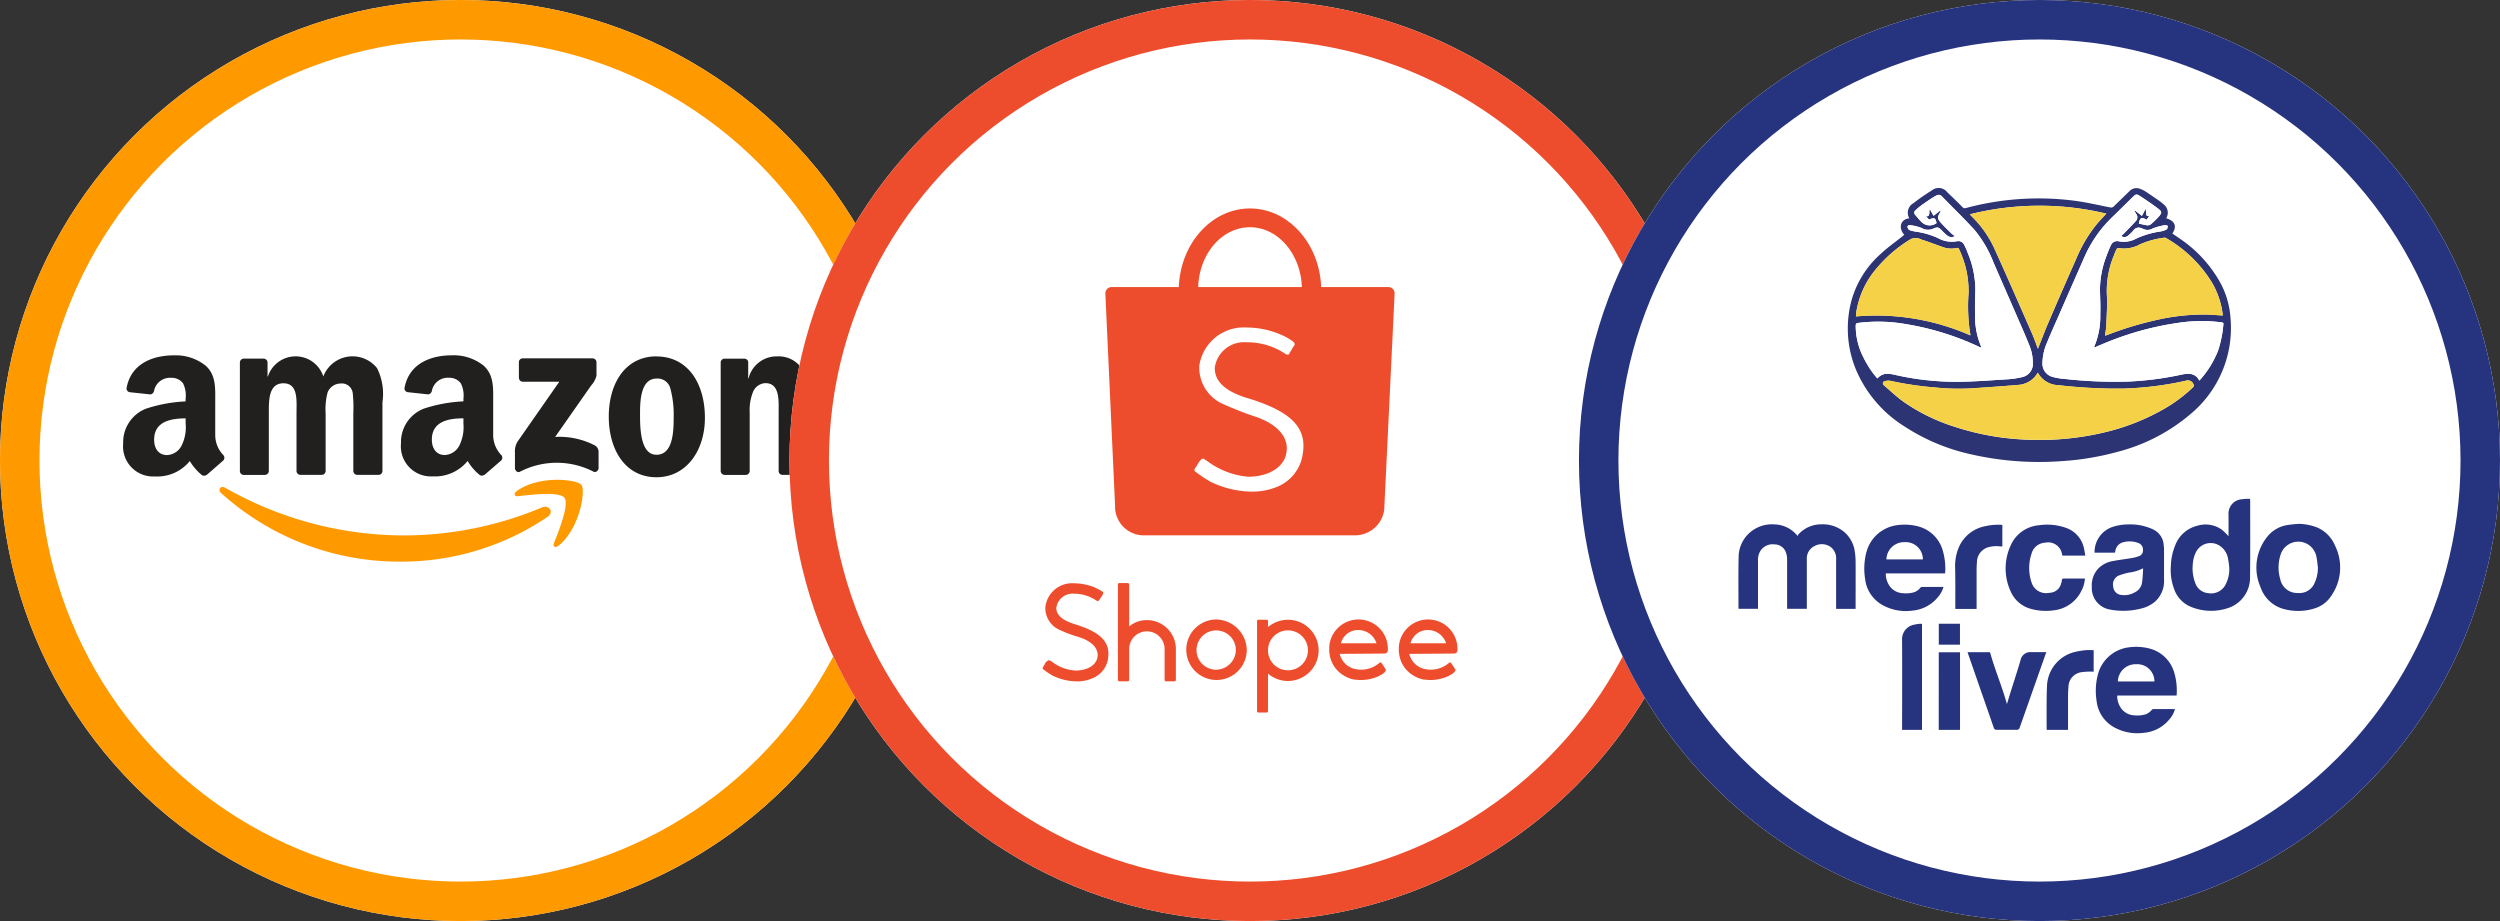
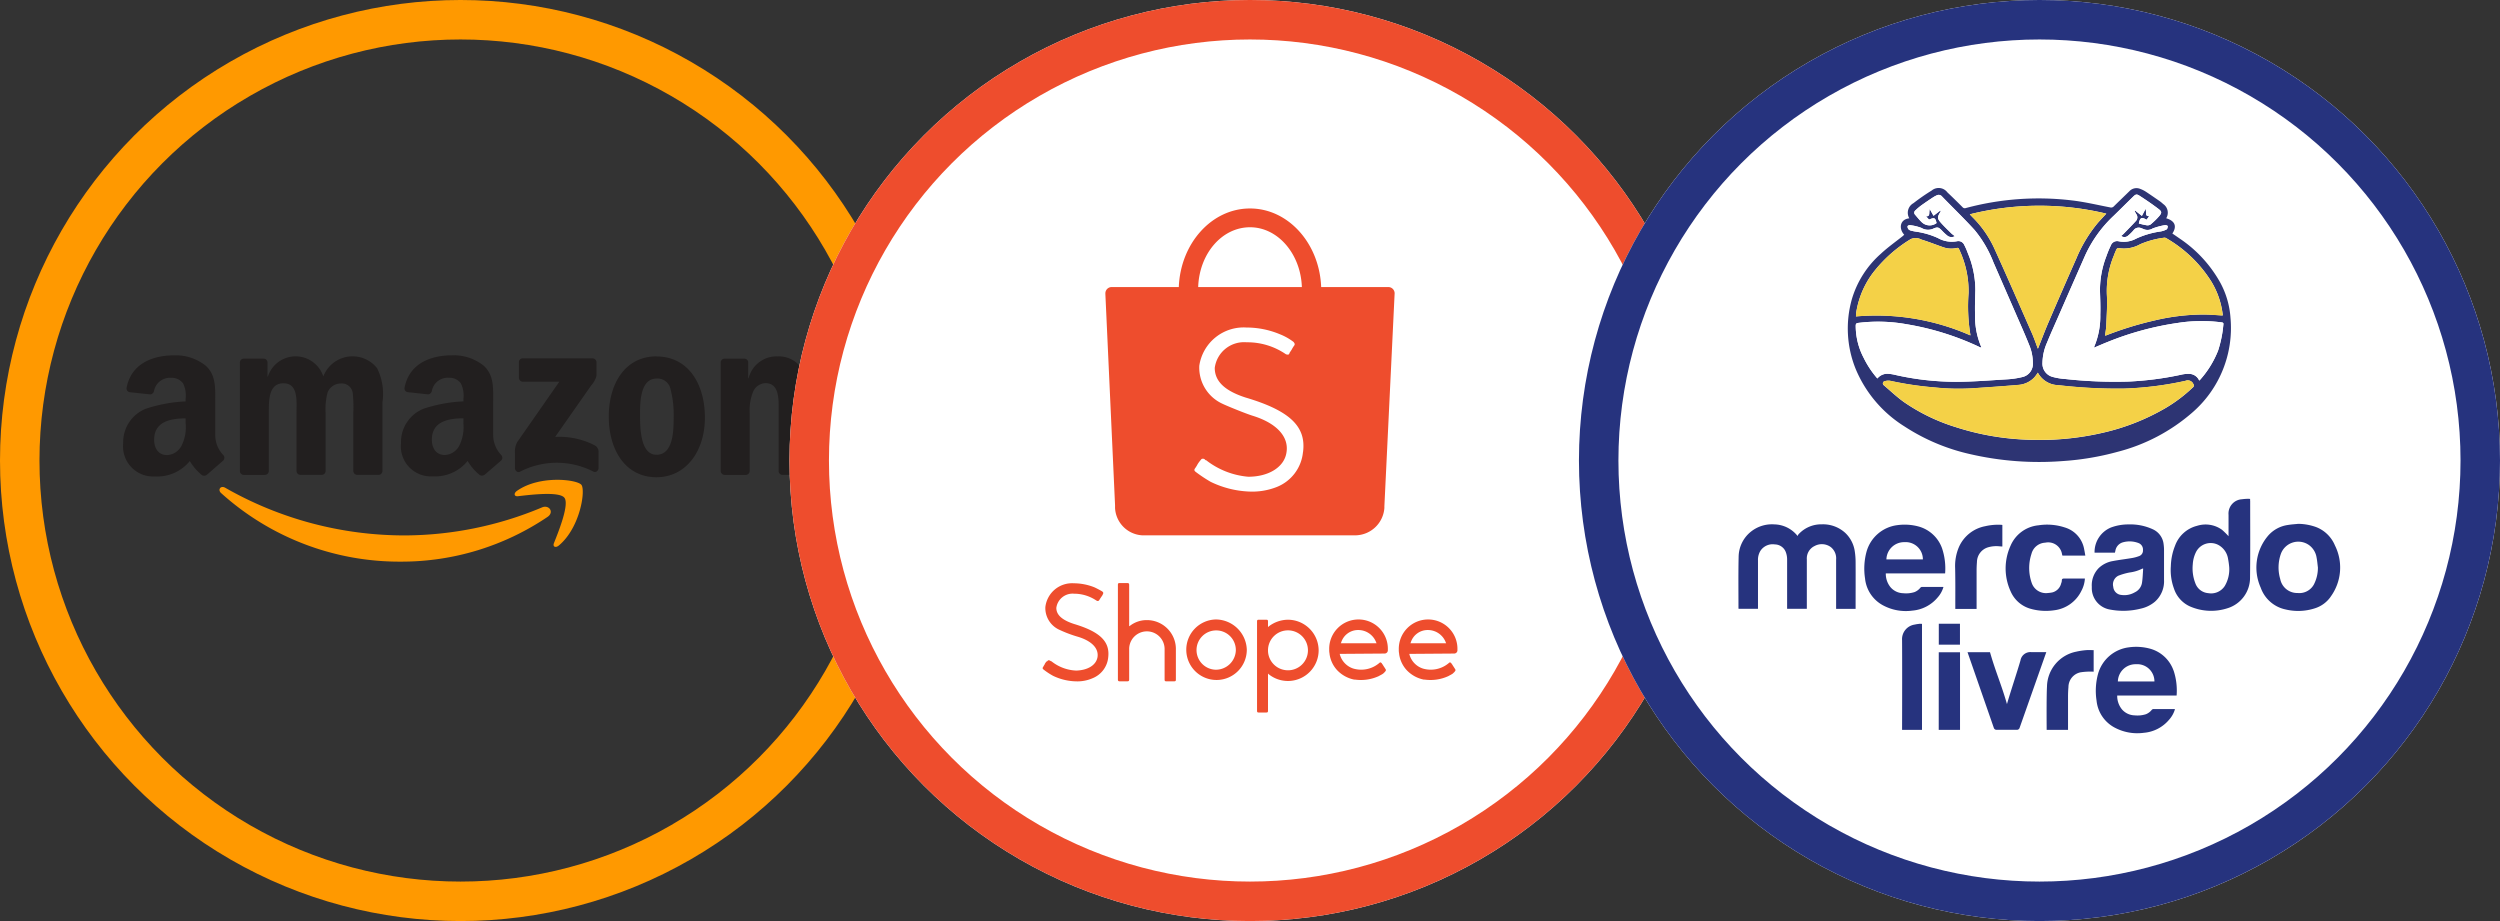
<svg xmlns="http://www.w3.org/2000/svg" width="190" height="70" viewBox="0 0 190 70">
  <rect x="0" y="0" width="190" height="70" fill="#333333" stroke="none" />
  <g id="Grupo_12461" transform="translate(-951.638 -1988)">
    <g id="Elipse_23" transform="translate(951.638 1988)" fill="#fff" stroke="#f90" stroke-width="3">
-       <circle cx="35" cy="35" r="35" stroke="none" />
      <circle cx="35" cy="35" r="33.5" fill="none" />
    </g>
    <g id="amazon-ar21" transform="translate(961 2015)">
      <path id="Caminho_43542" d="M49.026,38.12a19.808,19.808,0,0,1-11.179,3.418,20.226,20.226,0,0,1-13.656-5.211c-.283-.256-.03-.6.31-.406a27.477,27.477,0,0,0,13.662,3.624,27.17,27.17,0,0,0,10.422-2.131c.512-.217.94.335.439.707m1.258-1.438c-.385-.494-2.549-.233-3.528-.118-.3.036-.342-.222-.075-.408,1.727-1.216,4.563-.865,4.894-.458s-.086,3.252-1.71,4.609c-.25.208-.487.1-.376-.179.364-.91,1.182-2.951.795-3.447" transform="translate(-16.749 -25.853)" fill="#f90" fill-rule="evenodd" />
      <path id="Caminho_43543" d="M40.073,18.843V17.661a.291.291,0,0,1,.3-.3h5.292a.3.3,0,0,1,.306.3v1.012a1.674,1.674,0,0,1-.4.743L42.83,23.332a5.842,5.842,0,0,1,3.019.648.55.55,0,0,1,.281.46V25.7c0,.172-.19.374-.39.27a6.1,6.1,0,0,0-5.591.009c-.184.1-.376-.1-.376-.272v-1.2a1.431,1.431,0,0,1,.195-.813l3.177-4.557h-2.76a.293.293,0,0,1-.306-.3M20.767,26.22h-1.61a.3.3,0,0,1-.288-.274V17.682a.3.3,0,0,1,.31-.3h1.5a.3.3,0,0,1,.292.276v1.08H21a2.213,2.213,0,0,1,4.21,0,2.378,2.378,0,0,1,4.088-.627,4.4,4.4,0,0,1,.406,2.591l0,5.216a.3.3,0,0,1-.31.3H27.78a.31.31,0,0,1-.29-.3V21.535a10.41,10.41,0,0,0-.045-1.549.839.839,0,0,0-.947-.711,1.068,1.068,0,0,0-.963.677,5,5,0,0,0-.149,1.583v4.381a.3.3,0,0,1-.31.3H23.463a.3.3,0,0,1-.29-.3l0-4.381c0-.922.152-2.279-.992-2.279s-1.112,1.323-1.112,2.279v4.381a.3.3,0,0,1-.31.3m29.77-9c2.389,0,3.682,2.052,3.682,4.661,0,2.521-1.429,4.52-3.682,4.52-2.341,0-3.624-2.052-3.624-4.609,0-2.573,1.293-4.578,3.624-4.578m.014,1.687c-1.186,0-1.262,1.617-1.262,2.625s-.016,3.166,1.248,3.166c1.248,0,1.307-1.739,1.307-2.8a7.676,7.676,0,0,0-.239-2.192,1.007,1.007,0,0,0-1.053-.8m6.767,7.323H55.7a.31.31,0,0,1-.29-.3l0-8.266a.3.3,0,0,1,.31-.27h1.493a.308.308,0,0,1,.288.231V18.88h.03a2.19,2.19,0,0,1,2.195-1.669,2.106,2.106,0,0,1,1.88.974,5.307,5.307,0,0,1,.416,2.573v5.2a.309.309,0,0,1-.31.26H60.1a.3.3,0,0,1-.285-.26V21.472c0-.9.1-2.227-1.008-2.227a1.067,1.067,0,0,0-.936.661,3.659,3.659,0,0,0-.256,1.565v4.45a.309.309,0,0,1-.315.3M35.854,22.267a3.156,3.156,0,0,1-.3,1.708,1.309,1.309,0,0,1-1.114.732c-.618,0-.981-.471-.981-1.166,0-1.372,1.23-1.622,2.4-1.622v.349m1.623,3.925a.335.335,0,0,1-.38.039,3.938,3.938,0,0,1-.924-1.073,3.189,3.189,0,0,1-2.654,1.171,2.284,2.284,0,0,1-2.41-2.509,2.732,2.732,0,0,1,1.717-2.632,11.163,11.163,0,0,1,3.028-.559v-.208a2.047,2.047,0,0,0-.2-1.166,1.072,1.072,0,0,0-.9-.419,1.225,1.225,0,0,0-1.293.968.336.336,0,0,1-.281.294l-1.561-.168a.283.283,0,0,1-.239-.338c.358-1.894,2.071-2.464,3.6-2.464a3.651,3.651,0,0,1,2.426.8c.784.732.709,1.708.709,2.77v2.509a2.2,2.2,0,0,0,.607,1.493.3.3,0,0,1-.007.428L37.481,26.2l0-.005M14.745,22.272a3.156,3.156,0,0,1-.3,1.708,1.306,1.306,0,0,1-1.114.732c-.618,0-.978-.471-.978-1.166,0-1.372,1.23-1.622,2.393-1.622v.349M16.367,26.2a.335.335,0,0,1-.38.038,4.07,4.07,0,0,1-.924-1.073,3.187,3.187,0,0,1-2.654,1.171A2.284,2.284,0,0,1,10,23.824a2.735,2.735,0,0,1,1.717-2.632,11.163,11.163,0,0,1,3.028-.559v-.208a2.072,2.072,0,0,0-.195-1.166,1.078,1.078,0,0,0-.9-.419,1.236,1.236,0,0,0-1.3.968.336.336,0,0,1-.278.294L10.5,19.934a.285.285,0,0,1-.239-.338c.36-1.894,2.071-2.464,3.6-2.464a3.651,3.651,0,0,1,2.426.8c.784.732.709,1.708.709,2.77v2.509a2.2,2.2,0,0,0,.607,1.493.3.3,0,0,1-.005.428L16.374,26.2l-.005-.005" transform="translate(-10 -17.126)" fill="#221f1f" fill-rule="evenodd" />
    </g>
    <g id="Elipse_22" transform="translate(1011.638 1988)" fill="#fff" stroke="#ee4d2d" stroke-width="3">
      <circle cx="35" cy="35" r="35" stroke="none" />
      <circle cx="35" cy="35" r="33.5" fill="none" />
    </g>
    <g id="g4" transform="translate(1030.873 2003.849)">
      <path id="path2" d="M197.178,270.176a1.345,1.345,0,0,1,1.322-.955,1.453,1.453,0,0,1,1.347.955l.024.049h-2.718Zm3.305.832h0a.245.245,0,0,0,.245-.245v-.049a2.229,2.229,0,1,0-4.456,0,1.192,1.192,0,0,0,.024.294h0v.024a2.263,2.263,0,0,0,.563,1.224h0a2.452,2.452,0,0,0,1.322.735h.073a3.257,3.257,0,0,0,1.787-.269c.122-.073.245-.122.343-.2l.073-.073a.024.024,0,0,0,.024-.024c.122-.122.122-.171.049-.269-.073-.122-.147-.22-.2-.318-.024-.024-.049-.049-.049-.073l-.024-.025h0c-.073-.073-.1-.073-.171-.024l-.024.024a2.114,2.114,0,0,1-1.836.441,1.417,1.417,0,0,1-.343-.122,1.561,1.561,0,0,1-.808-1v-.025Zm-8.594-.832a1.345,1.345,0,0,1,1.322-.955,1.453,1.453,0,0,1,1.347.955l.024.049h-2.718Zm3.305.832h0a.245.245,0,0,0,.245-.245v-.049a2.229,2.229,0,1,0-4.456,0,1.192,1.192,0,0,0,.024.294h0v.024a2.263,2.263,0,0,0,.563,1.224h0a2.452,2.452,0,0,0,1.322.735h.073a3.256,3.256,0,0,0,1.787-.269c.122-.073.245-.122.343-.2l.073-.073a.024.024,0,0,0,.024-.024c.122-.122.122-.171.049-.269-.073-.122-.147-.22-.2-.318-.024-.024-.049-.049-.049-.073l-.024-.025h0c-.073-.073-.1-.073-.171-.024l-.024.024a2.114,2.114,0,0,1-1.836.441,1.417,1.417,0,0,1-.343-.122,1.561,1.561,0,0,1-.808-1v-.025Zm-7.345,1.273a1.516,1.516,0,0,1-1.518-1.469v-.073a1.518,1.518,0,1,1,1.518,1.543m0-3.844a2.433,2.433,0,0,0-1.469.514l-.049.049v-.416c0-.122-.024-.147-.147-.147h-.539c-.122,0-.147.025-.147.147v6.758c0,.122.024.147.147.147h.539c.122,0,.147-.024.147-.147v-2.816l.049.049a2.334,2.334,0,0,0,3.8-1.812,2.341,2.341,0,0,0-2.326-2.326m-5.485,3.8a1.494,1.494,0,1,1,1.518-1.494,1.521,1.521,0,0,1-1.518,1.494m0-3.82a2.3,2.3,0,1,0,2.351,2.3,2.374,2.374,0,0,0-2.351-2.3m-5.24.049a2.08,2.08,0,0,0-1.3.441l-.049.025v-3.134c0-.1-.024-.147-.147-.147h-.563c-.122,0-.147.024-.147.147v7.174c0,.1.024.147.147.147h.563c.1,0,.147-.024.147-.147v-2.351a1.347,1.347,0,0,1,2.693.025v2.326c0,.122.024.147.147.147h.563c.122,0,.147-.025.147-.147v-2.351a2.2,2.2,0,0,0-2.2-2.155m-7.762,3.354h0a1.451,1.451,0,0,0-.122.2c-.073.1-.049.147.049.22a4.993,4.993,0,0,0,.71.465,4.221,4.221,0,0,0,1.738.416,2.881,2.881,0,0,0,1.273-.245,1.906,1.906,0,0,0,1.175-1.616c.122-1.175-.637-1.91-2.6-2.5h0c-.906-.294-1.347-.686-1.347-1.224a1.246,1.246,0,0,1,1.347-1.077,3.041,3.041,0,0,1,1.689.514c.122.073.171.049.245-.049,0-.025.024-.049.122-.2h0c.1-.147.122-.171.122-.2.073-.122.049-.171-.049-.245-.122-.073-.441-.245-.612-.318a4.307,4.307,0,0,0-1.543-.294,2.045,2.045,0,0,0-2.155,1.812,1.811,1.811,0,0,0,1.1,1.738,9.563,9.563,0,0,0,1.371.514c1.053.318,1.592.881,1.494,1.543-.1.612-.735,1-1.616,1.028a3.227,3.227,0,0,1-1.861-.686.085.085,0,0,0-.049-.024l-.049-.024c-.122-.073-.171-.073-.245.024-.073,0-.147.147-.2.22" transform="translate(-169.198 -237.188)" fill="#ee4d2d" fill-rule="evenodd" />
      <path id="path2-2" d="M101.333,256.417a3.176,3.176,0,0,1-1.991,2.64,5.087,5.087,0,0,1-2.121.346,7.361,7.361,0,0,1-2.9-.736,10.9,10.9,0,0,1-1.168-.779c-.087-.087-.087-.13-.043-.216a2.656,2.656,0,0,0,.216-.346,2.56,2.56,0,0,1,.26-.346c.043-.087.173-.087.26-.043h0l.043.043c.043.043.043.043.087.043a6.031,6.031,0,0,0,3.2,1.255c1.558,0,2.726-.736,2.9-1.818.216-1.212-.736-2.25-2.553-2.813-.563-.173-2.034-.779-2.294-.909a3.017,3.017,0,0,1-1.774-2.9,3.409,3.409,0,0,1,3.592-2.9,6.57,6.57,0,0,1,2.553.519,4.3,4.3,0,0,1,1,.563c.087.087.13.173.087.26a2.655,2.655,0,0,0-.216.346h0c-.173.26-.173.26-.173.3-.043.087-.13.087-.26.043a5.174,5.174,0,0,0-2.986-.909,2.246,2.246,0,0,0-2.423,1.947c0,1,.736,1.731,2.337,2.25,3.376,1,4.631,2.207,4.371,4.155m-4.025-17.094c2.121,0,3.852,2.034,3.938,4.544H93.37c.087-2.553,1.818-4.544,3.938-4.544m10.992,5.02a.48.48,0,0,0-.476-.476h-5.107c-.13-3.332-2.51-5.972-5.41-5.972s-5.28,2.64-5.41,5.972H86.792a.48.48,0,0,0-.476.476v.043h0l.736,16.055v.216h0a2.194,2.194,0,0,0,2.034,2.077H105.4a2.24,2.24,0,0,0,2.121-2.077h0v-.13l.779-16.185h0" transform="translate(-81.543 -237.895)" fill="#ee4d2d" fill-rule="evenodd" />
    </g>
    <g id="Grupo_12396" transform="translate(-4705.66 3111.012)">
      <g id="Elipse_17" transform="translate(5777.298 -1123.012)" fill="#fff" stroke="#26337e" stroke-width="3">
        <circle cx="35" cy="35" r="35" stroke="none" />
        <circle cx="35" cy="35" r="33.5" fill="none" />
      </g>
      <g id="mercado-livre-seeklogo" transform="translate(5789.416 -1108.724)">
        <g id="Grupo_3800" transform="translate(8.306 0)">
          <path id="Caminho_43538" d="M336.917,3.6c-.435-.467-.335-1.177.385-1.249a.833.833,0,0,1,.317-1.154A14.871,14.871,0,0,1,339,.24a.826.826,0,0,1,1.194.137c.39.367.772.744,1.149,1.122a.224.224,0,0,0,.257.07,21.281,21.281,0,0,1,8.039-.582c.982.112,1.948.345,2.92.532a.279.279,0,0,0,.29-.082c.39-.385.787-.762,1.179-1.147a.739.739,0,0,1,.832-.172,2.139,2.139,0,0,1,.427.215c.35.23.692.47,1.037.707a2.551,2.551,0,0,1,.27.222.8.8,0,0,1,.232,1.084c.664.2.834.61.467,1.159.2.137.4.272.6.412a9.717,9.717,0,0,1,3.058,3.352,6.523,6.523,0,0,1,.759,2.625,8.5,8.5,0,0,1-2.9,7.217,13.9,13.9,0,0,1-5.688,2.988,20.813,20.813,0,0,1-4.164.7,23.27,23.27,0,0,1-7.044-.53,15.207,15.207,0,0,1-4.976-2.1,9.416,9.416,0,0,1-3.71-4.364,8.191,8.191,0,0,1-.282-5.343,7.4,7.4,0,0,1,2.186-3.412c.535-.5,1.137-.922,1.709-1.379C336.859,3.642,336.889,3.622,336.917,3.6Zm17.828-.859a5.828,5.828,0,0,0,.585.135.416.416,0,0,0,.3-.052,5.527,5.527,0,0,0,.672-.652c.2-.245.2-.337-.062-.535-.465-.352-.947-.682-1.436-1-.227-.147-.3-.117-.5.08-.49.477-.972.959-1.464,1.436a9.642,9.642,0,0,0-2.168,3.008q-1.034,2.338-2.056,4.681c-.285.647-.577,1.291-.842,1.948a3.967,3.967,0,0,0-.35,1.539,1.039,1.039,0,0,0,.767,1.072,4.773,4.773,0,0,0,.979.162,34.169,34.169,0,0,0,4.8.192,24.383,24.383,0,0,0,3.969-.515,2.4,2.4,0,0,1,.639-.07.844.844,0,0,1,.759.512.623.623,0,0,0,.07-.067,7.354,7.354,0,0,0,1.366-2.221,8.831,8.831,0,0,0,.4-1.986c.018-.125-.057-.137-.152-.152a11.681,11.681,0,0,0-3.26.037,22.905,22.905,0,0,0-5.388,1.456c-.34.135-.674.282-1.022.43a.243.243,0,0,1,.005-.07,5.972,5.972,0,0,0,.462-2.448c.02-.6-.007-1.207-.025-1.809a7.141,7.141,0,0,1,.485-2.615,7.789,7.789,0,0,1,.337-.817.512.512,0,0,1,.6-.325,1.957,1.957,0,0,0,1.324-.2,6.548,6.548,0,0,1,1.831-.542,1.516,1.516,0,0,0,.485-.16c.062-.032.085-.162.092-.252a.287.287,0,0,0-.2-.075,5.068,5.068,0,0,0-.954.257.737.737,0,0,1-.7.04c-.042-.022-.092-.032-.137-.052a.481.481,0,0,0-.609.147,3.077,3.077,0,0,1-.407.4.411.411,0,0,1-.537.03c.06-.05.12-.095.172-.145.312-.322.627-.642.932-.972a.411.411,0,0,0,.045-.542c-.05-.077-.09-.16-.132-.242a.518.518,0,0,1,.042-.035l.517.415.29-.55c.012.132.032.26.032.385,0,.18.137.177.235.187-.07.09-.135.177-.2.27C354.96,2.238,354.84,2.283,354.745,2.74ZM334.878,14.526a.957.957,0,0,1,.859-.355,2.943,2.943,0,0,1,.49.08,20.966,20.966,0,0,0,4.579.525c1.292,0,2.583-.107,3.872-.185a6.435,6.435,0,0,0,1.219-.177,1.02,1.02,0,0,0,.794-1.067,3.536,3.536,0,0,0-.285-1.384c-.287-.719-.6-1.426-.912-2.138q-.9-2.065-1.8-4.129a8.793,8.793,0,0,0-1.439-2.463c-.8-.877-1.654-1.7-2.481-2.555a.319.319,0,0,0-.4-.065,2.193,2.193,0,0,0-.26.142c-.307.2-.614.41-.914.625a4.358,4.358,0,0,0-.435.37.219.219,0,0,0-.022.33c.165.19.32.39.5.562a.867.867,0,0,0,1.129.07c-.092-.41-.162-.437-.572-.262-.085-.095-.16-.177-.232-.26.195.035.255-.072.252-.252a2.965,2.965,0,0,1,.03-.3c.1.175.195.35.292.522l.515-.4.037.04c-.022.042-.04.085-.065.125-.2.33-.2.45.052.739s.53.55.8.819c.075.075.167.135.28.225a.5.5,0,0,1-.542-.02,3.6,3.6,0,0,1-.42-.385c-.26-.272-.337-.315-.677-.165a.96.96,0,0,1-.889-.052,3.57,3.57,0,0,0-.887-.215c-.055-.01-.172.045-.177.082a.327.327,0,0,0,.067.227.4.4,0,0,0,.207.11,3.3,3.3,0,0,0,.38.077,6.008,6.008,0,0,1,1.656.485,2.136,2.136,0,0,0,1.446.242.484.484,0,0,1,.552.282,5.129,5.129,0,0,1,.272.625,7.3,7.3,0,0,1,.572,2.823c-.018.615-.04,1.232-.022,1.846a5.942,5.942,0,0,0,.452,2.416.646.646,0,0,1,.025.1c-.052-.02-.087-.027-.117-.042a21.01,21.01,0,0,0-5.586-1.746,12.082,12.082,0,0,0-3.662-.095c-.14.02-.18.07-.182.21a5.247,5.247,0,0,0,.6,2.433A7.359,7.359,0,0,0,334.878,14.526Zm12.193-.445a4.3,4.3,0,0,1-.257.352,1.868,1.868,0,0,1-1.262.585c-1.164.1-2.331.18-3.5.257a17.186,17.186,0,0,1-2.823-.067,25.44,25.44,0,0,1-3.357-.5.877.877,0,0,0-.432.025.17.17,0,0,0-.07.312c.51.435,1,.9,1.544,1.286a14.4,14.4,0,0,0,3.909,1.889,19.958,19.958,0,0,0,5.438.957,21.266,21.266,0,0,0,5.758-.53,16.873,16.873,0,0,0,4.741-1.866,11.345,11.345,0,0,0,2.088-1.576.171.171,0,0,0,.042-.25.458.458,0,0,0-.6-.25,25.482,25.482,0,0,1-4.721.592,38.889,38.889,0,0,1-4.941-.262A1.81,1.81,0,0,1,347.071,14.081ZM341.9,2.046c.077.082.125.137.175.187a8.062,8.062,0,0,1,1.689,2.406c.974,2.138,1.911,4.294,2.858,6.445.167.38.3.774.445,1.162.008,0,.022-.01.025-.02.262-.657.507-1.319.787-1.968q1.042-2.424,2.111-4.839a10.6,10.6,0,0,1,1.654-2.74c.2-.225.407-.44.63-.684A21.771,21.771,0,0,0,341.9,2.046Zm19.22,7.686a.652.652,0,0,0,0-.07,6.209,6.209,0,0,0-.867-2.511,9.839,9.839,0,0,0-3.44-3.3.221.221,0,0,0-.137-.027,6.756,6.756,0,0,0-1.826.495,2.488,2.488,0,0,1-1.659.29c-.04-.01-.12.05-.145.1a4.954,4.954,0,0,0-.192.46,7.013,7.013,0,0,0-.537,2.988c.047.764-.015,1.536-.042,2.306-.01.265-.062.53-.095.8.037-.007.055-.007.072-.012a25.85,25.85,0,0,1,3.7-1.142,16.232,16.232,0,0,1,3.6-.447C360.071,9.655,360.585,9.7,361.117,9.732ZM341.94,11.246a.305.305,0,0,0,0-.065,13.306,13.306,0,0,1-.135-3.15,7.408,7.408,0,0,0-.719-3.325c-.032-.082-.075-.127-.18-.1a1.866,1.866,0,0,1-1.089-.08c-.532-.185-1.059-.395-1.6-.562a.917.917,0,0,0-.8-.037A10.44,10.44,0,0,0,334.693,6.3a6.711,6.711,0,0,0-1.429,3.24c-.012.087-.01.175-.015.265A17.728,17.728,0,0,1,341.94,11.246Z" transform="translate(-332.618 -0.046)" fill="#2d3473" />
          <path id="Caminho_43539" d="M378.636,22.231c.095-.457.215-.5.587-.28l.2-.27c-.1-.01-.232-.007-.235-.187,0-.125-.02-.252-.032-.385l-.29.55-.517-.415a.513.513,0,0,1-.042.035c.045.08.085.165.132.242a.411.411,0,0,1-.045.542c-.3.33-.62.649-.932.972a2.033,2.033,0,0,1-.172.145.411.411,0,0,0,.537-.03,3.42,3.42,0,0,0,.407-.4.481.481,0,0,1,.61-.147c.045.02.095.03.137.052a.73.73,0,0,0,.7-.04,4.885,4.885,0,0,1,.954-.257c.062-.012.2.052.2.075-.008.087-.03.217-.092.252a1.5,1.5,0,0,1-.485.16,6.523,6.523,0,0,0-1.831.542,1.957,1.957,0,0,1-1.324.2.509.509,0,0,0-.6.325,7.479,7.479,0,0,0-.337.817,7.141,7.141,0,0,0-.485,2.615c.017.6.045,1.207.025,1.809a5.97,5.97,0,0,1-.462,2.448.25.25,0,0,0-.005.07c.347-.147.682-.295,1.022-.43a22.994,22.994,0,0,1,5.388-1.456,11.68,11.68,0,0,1,3.26-.037c.095.012.17.027.152.152a8.835,8.835,0,0,1-.4,1.986,7.4,7.4,0,0,1-1.366,2.221c-.015.017-.035.032-.07.067a.844.844,0,0,0-.759-.512,2.523,2.523,0,0,0-.64.07,23.88,23.88,0,0,1-3.969.515,34.569,34.569,0,0,1-4.8-.192,4.95,4.95,0,0,1-.979-.162,1.036,1.036,0,0,1-.767-1.072,3.931,3.931,0,0,1,.35-1.539c.265-.657.56-1.3.842-1.948q1.027-2.342,2.056-4.681a9.534,9.534,0,0,1,2.168-3.008c.492-.475.974-.959,1.464-1.436.2-.2.275-.225.5-.08.49.317.974.644,1.436,1,.26.2.265.29.062.535a5.184,5.184,0,0,1-.672.652.441.441,0,0,1-.3.052A5.244,5.244,0,0,1,378.636,22.231ZM359.628,33.659a2.942,2.942,0,0,1,.49.08,20.967,20.967,0,0,0,4.579.525c1.292,0,2.583-.107,3.872-.185a6.435,6.435,0,0,0,1.219-.177,1.02,1.02,0,0,0,.794-1.067,3.535,3.535,0,0,0-.285-1.384c-.287-.719-.6-1.426-.912-2.138q-.9-2.065-1.8-4.129a8.793,8.793,0,0,0-1.439-2.463c-.8-.877-1.654-1.7-2.481-2.555a.319.319,0,0,0-.4-.065,2.2,2.2,0,0,0-.26.142c-.307.2-.614.41-.914.625a4.361,4.361,0,0,0-.435.37.219.219,0,0,0-.022.33c.165.19.32.39.5.562a.867.867,0,0,0,1.129.07c-.092-.41-.162-.437-.572-.262-.085-.095-.16-.177-.232-.26.195.035.255-.072.252-.252a2.983,2.983,0,0,1,.03-.3c.1.175.195.35.292.522l.515-.4.037.04c-.022.042-.04.085-.065.125-.2.33-.2.45.052.739s.53.55.8.819c.075.075.167.135.28.225a.5.5,0,0,1-.542-.02,3.6,3.6,0,0,1-.42-.385c-.26-.272-.337-.315-.677-.165a.96.96,0,0,1-.889-.052,3.57,3.57,0,0,0-.887-.215c-.055-.01-.172.045-.177.082a.327.327,0,0,0,.067.227.4.4,0,0,0,.207.11,3.3,3.3,0,0,0,.38.077,6.009,6.009,0,0,1,1.656.485,2.136,2.136,0,0,0,1.446.242.484.484,0,0,1,.552.282,5.134,5.134,0,0,1,.272.625,7.3,7.3,0,0,1,.572,2.823c-.018.615-.04,1.232-.023,1.846a5.943,5.943,0,0,0,.452,2.416.646.646,0,0,1,.025.1c-.052-.02-.087-.027-.117-.042a21.01,21.01,0,0,0-5.586-1.746,12.082,12.082,0,0,0-3.662-.095c-.14.02-.18.07-.182.21a5.248,5.248,0,0,0,.6,2.433,7.081,7.081,0,0,0,1.042,1.574A.987.987,0,0,1,359.628,33.659Z" transform="translate(-356.509 -19.537)" fill="#fff" />
          <path id="Caminho_43540" d="M371.721,66.642a1.8,1.8,0,0,0,1.559.944,38.864,38.864,0,0,0,4.941.262,25.271,25.271,0,0,0,4.721-.592.46.46,0,0,1,.6.25.176.176,0,0,1-.042.25,11.26,11.26,0,0,1-2.088,1.576,16.873,16.873,0,0,1-4.741,1.866,21.257,21.257,0,0,1-5.758.53,19.924,19.924,0,0,1-5.438-.957,14.359,14.359,0,0,1-3.909-1.889c-.545-.387-1.034-.852-1.544-1.286a.17.17,0,0,1,.07-.312.879.879,0,0,1,.432-.025,25.442,25.442,0,0,0,3.357.5,17.467,17.467,0,0,0,2.823.067c1.167-.075,2.333-.157,3.5-.257a1.846,1.846,0,0,0,1.261-.585A3.936,3.936,0,0,0,371.721,66.642Zm-5-11.848a8.062,8.062,0,0,1,1.689,2.406c.974,2.138,1.911,4.294,2.858,6.445.167.38.3.774.445,1.162.008,0,.022-.01.025-.02.262-.657.507-1.319.787-1.968q1.042-2.424,2.111-4.839a10.6,10.6,0,0,1,1.654-2.74c.2-.225.407-.44.63-.684a21.771,21.771,0,0,0-10.372.052C366.623,54.687,366.671,54.742,366.723,54.794Zm19.045,7.429a6.209,6.209,0,0,0-.867-2.511,9.839,9.839,0,0,0-3.44-3.3.221.221,0,0,0-.137-.027,6.756,6.756,0,0,0-1.826.495,2.488,2.488,0,0,1-1.659.29c-.04-.01-.12.05-.145.1a4.954,4.954,0,0,0-.192.46,7.013,7.013,0,0,0-.537,2.988c.047.764-.015,1.536-.042,2.306-.01.265-.062.53-.095.8.037-.007.055-.007.072-.012a25.849,25.849,0,0,1,3.7-1.142,16.232,16.232,0,0,1,3.6-.447c.515,0,1.029.047,1.564.075A.3.3,0,0,0,385.768,62.223Zm-19.175,1.519a13.308,13.308,0,0,1-.135-3.15,7.408,7.408,0,0,0-.719-3.325c-.032-.082-.075-.127-.18-.1a1.866,1.866,0,0,1-1.089-.08c-.532-.185-1.059-.395-1.6-.562a.917.917,0,0,0-.8-.037,10.44,10.44,0,0,0-2.728,2.378,6.71,6.71,0,0,0-1.429,3.24c-.012.087-.01.175-.015.265a17.757,17.757,0,0,1,8.691,1.436C366.591,63.777,366.6,63.76,366.593,63.742Z" transform="translate(-357.268 -52.607)" fill="#f4d147" />
        </g>
        <path id="Caminho_43541" d="M9.005,950.479c.007,1.137,0,2.273,0,3.41v.157H7.524v-.15c0-1.2,0-2.4,0-3.6a1.088,1.088,0,0,0-.407-.949,1.151,1.151,0,0,0-1.219-.085,1.044,1.044,0,0,0-.6,1.014c0,.944,0,1.891,0,2.835v.929H3.8v-.14c0-1.216,0-2.431,0-3.647a1.564,1.564,0,0,0-.1-.522.9.9,0,0,0-.827-.585,1.111,1.111,0,0,0-1.1.485,1.3,1.3,0,0,0-.187.739v3.667H.11a.6.6,0,0,1-.007-.062c0-1.291-.017-2.58.012-3.872a2.486,2.486,0,0,1,.877-1.879,2.56,2.56,0,0,1,1.851-.6,2.3,2.3,0,0,1,1.754.884.467.467,0,0,1,.057-.117,2.335,2.335,0,0,1,1.776-.772,2.5,2.5,0,0,1,1.784.647,2.4,2.4,0,0,1,.724,1.376A5.524,5.524,0,0,1,9.005,950.479Zm6.322,6.287h1.609v-1.594H15.328Zm7.082-2.7a4.28,4.28,0,0,0,1.671.087,2.65,2.65,0,0,0,2.081-1.471,2.263,2.263,0,0,0,.27-.944h-.142c-.47,0-.942,0-1.411,0-.125,0-.207.013-.2.165a.614.614,0,0,1-.05.2.93.93,0,0,1-.669.69,2.485,2.485,0,0,1-.332.045,1.144,1.144,0,0,1-1.242-.779,3.433,3.433,0,0,1-.015-2.193,1.131,1.131,0,0,1,1.044-.852,1.066,1.066,0,0,1,1.281.884.756.756,0,0,0,.03.1h1.739c-.03-.162-.052-.315-.085-.465a2.1,2.1,0,0,0-1.469-1.674,4.294,4.294,0,0,0-2-.167,2.573,2.573,0,0,0-2.133,1.564,4.167,4.167,0,0,0,.007,3.45A2.336,2.336,0,0,0,22.409,954.064Zm8.436-4.481a.528.528,0,0,0-.33-.54,1.887,1.887,0,0,0-1.224-.05.8.8,0,0,0-.545.642c-.012.042-.02.087-.032.135H27.166a2.016,2.016,0,0,1,1.257-1.916,3.792,3.792,0,0,1,1.331-.23,4.077,4.077,0,0,1,1.829.365,1.41,1.41,0,0,1,.832,1.147,3.158,3.158,0,0,1,.03.46c0,.744,0,1.491,0,2.236a2.074,2.074,0,0,1-.687,1.661,2.5,2.5,0,0,1-1.087.532,5.392,5.392,0,0,1-2.338.068,1.654,1.654,0,0,1-1.376-1.714,1.867,1.867,0,0,1,.522-1.434,2.061,2.061,0,0,1,1.079-.537c.48-.092.969-.147,1.451-.23a2.792,2.792,0,0,0,.515-.137A.446.446,0,0,0,30.845,949.582Zm-.037,1.394a2.95,2.95,0,0,1-.982.3,4.811,4.811,0,0,0-.857.247.74.74,0,0,0-.382.844.668.668,0,0,0,.607.615,1.585,1.585,0,0,0,1.032-.2.965.965,0,0,0,.542-.707c.057-.357.065-.724.092-1.087ZM16.582,953.9v.147H18.2v-.13c0-.929,0-1.856,0-2.785,0-.215.01-.432.027-.647a1.181,1.181,0,0,1,.844-1.119,2.255,2.255,0,0,1,.877-.075c.067.007.137.01.21.012v-1.636c-.035-.005-.062-.01-.092-.012a4.311,4.311,0,0,0-1.214.107,2.737,2.737,0,0,0-2.008,1.616,3.668,3.668,0,0,0-.275,1.546C16.592,951.916,16.582,952.9,16.582,953.9Zm-2.763,1.286a2.32,2.32,0,0,0-.32.052,1.122,1.122,0,0,0-.962,1.2c.01,1.644.007,4.594,0,6.8h1.514v-8.056C13.969,955.183,13.891,955.175,13.819,955.183Zm31.288-2.061a2.308,2.308,0,0,1-1.222.884,4.1,4.1,0,0,1-2.2.08,2.561,2.561,0,0,1-1.891-1.656,3.726,3.726,0,0,1,.545-3.929,2.433,2.433,0,0,1,1.531-.837c.257-.045.52-.057.779-.085a4.139,4.139,0,0,1,1.359.247,2.54,2.54,0,0,1,1.426,1.394A3.756,3.756,0,0,1,45.106,953.122ZM44.14,950.9c-.032-.25-.05-.5-.1-.752a1.45,1.45,0,0,0-.572-.949,1.409,1.409,0,0,0-2.151.689,3.114,3.114,0,0,0-.04,1.891,1.31,1.31,0,0,0,1.311,1.059,1.261,1.261,0,0,0,1.247-.649A2.77,2.77,0,0,0,44.14,950.9ZM26.5,957.184a5.264,5.264,0,0,0-.737.115,2.759,2.759,0,0,0-2.213,2.658c-.035.6-.032,2.053-.025,3.282h1.624c0-1,0-2.136,0-2.528,0-.24.01-.482.032-.722a1.146,1.146,0,0,1,.927-1.124,5.2,5.2,0,0,1,.817-.055c.055,0,.112.007.172.01v-1.639C26.886,957.179,26.689,957.166,26.5,957.184Zm6.67,1.541a4.844,4.844,0,0,1,.232,1.906H28.887a1.613,1.613,0,0,0,.35,1.039,1.306,1.306,0,0,0,.972.467,2.1,2.1,0,0,0,.862-.087,1.074,1.074,0,0,0,.435-.322.2.2,0,0,1,.117-.07c.532,0,1.067,0,1.6,0a.306.306,0,0,1,.052.013,2.027,2.027,0,0,1-.44.792,2.808,2.808,0,0,1-1.928,1,3.649,3.649,0,0,1-2.153-.365,2.61,2.61,0,0,1-1.436-2.076,4.921,4.921,0,0,1,.12-2.063,2.788,2.788,0,0,1,2.328-1.991,4.03,4.03,0,0,1,1.594.095A2.627,2.627,0,0,1,33.166,958.725Zm-1.454.837a1.307,1.307,0,0,0-1.4-1.311,1.345,1.345,0,0,0-1.379,1.311Zm7.277-13.719c0,1.936.015,3.872-.01,5.805a2.425,2.425,0,0,1-1.7,2.343,4.028,4.028,0,0,1-2.853-.127A2.254,2.254,0,0,1,33.2,952.5a4.069,4.069,0,0,1-.237-1.7,4.471,4.471,0,0,1,.32-1.554,2.4,2.4,0,0,1,1.674-1.514,2.136,2.136,0,0,1,1.891.3,6.18,6.18,0,0,1,.5.49v-.4c0-.407,0-.817,0-1.224a1.087,1.087,0,0,1,1.019-1.184,3.711,3.711,0,0,1,.472-.035c.045,0,.09.005.147.008C38.989,945.745,38.989,945.8,38.989,945.843ZM37.4,950.879a6.186,6.186,0,0,0-.085-.617,1.453,1.453,0,0,0-.734-1.072,1.249,1.249,0,0,0-1.716.557,2.4,2.4,0,0,0-.235.909,3.108,3.108,0,0,0,.192,1.431,1.133,1.133,0,0,0,.979.762,1.237,1.237,0,0,0,1.264-.55A2.492,2.492,0,0,0,37.4,950.879Zm-21.72,1.506a2.028,2.028,0,0,1-.44.792,2.808,2.808,0,0,1-1.928,1,3.649,3.649,0,0,1-2.153-.365,2.609,2.609,0,0,1-1.436-2.076,4.921,4.921,0,0,1,.12-2.063,2.788,2.788,0,0,1,2.328-1.991,4.03,4.03,0,0,1,1.594.095,2.635,2.635,0,0,1,1.811,1.666,4.845,4.845,0,0,1,.232,1.906H11.3a1.613,1.613,0,0,0,.35,1.039,1.306,1.306,0,0,0,.972.467,2.1,2.1,0,0,0,.862-.087,1.074,1.074,0,0,0,.435-.322.2.2,0,0,1,.117-.07c.532,0,1.067,0,1.6,0A.155.155,0,0,1,15.682,952.385Zm-4.337-2.1h2.775a1.307,1.307,0,0,0-1.4-1.311A1.345,1.345,0,0,0,11.346,950.282Zm11.036,7.049a.761.761,0,0,0-.842.622c-.262.907-.752,2.363-1.029,3.325-.412-1.456-.877-2.49-1.289-3.944H17.511l2,5.755a.215.215,0,0,0,.2.145h1.556a.215.215,0,0,0,.2-.145l2.031-5.76C23.121,957.331,22.752,957.331,22.382,957.331Zm-7.057,5.908h1.619v-5.9H15.325Z" transform="translate(-0.097 -922.058)" fill="#26337e" />
      </g>
    </g>
  </g>
</svg>